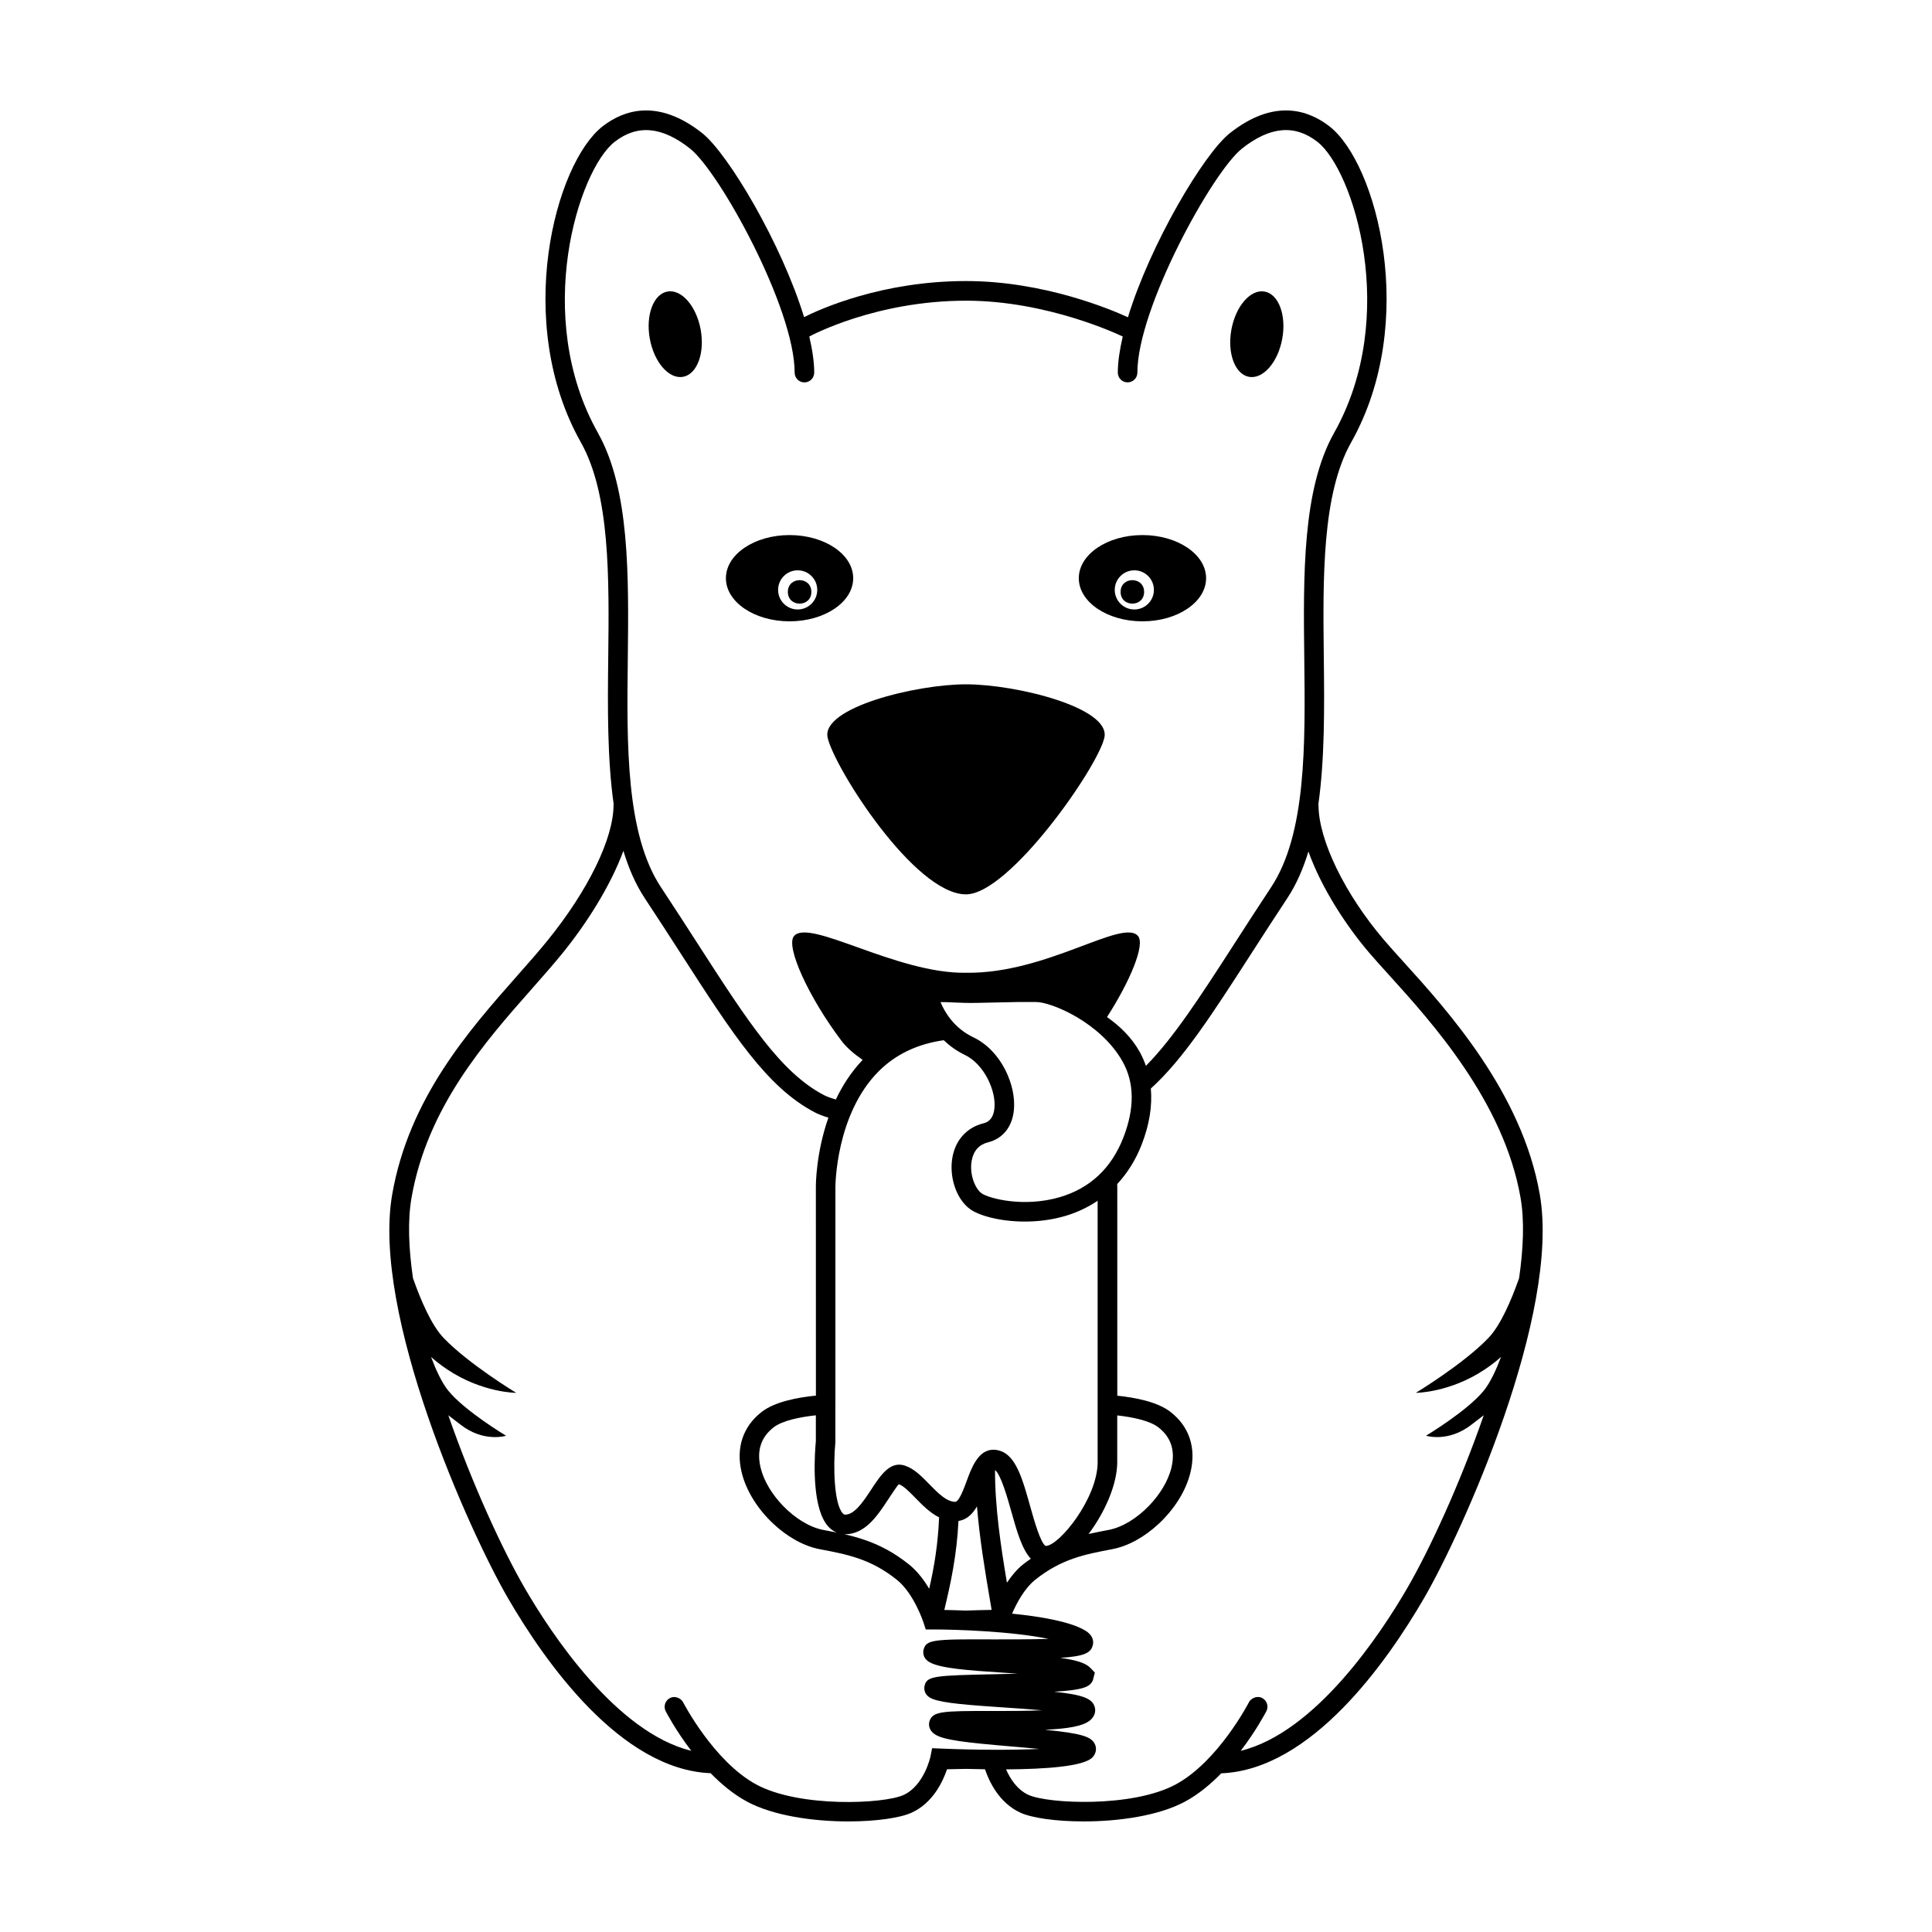
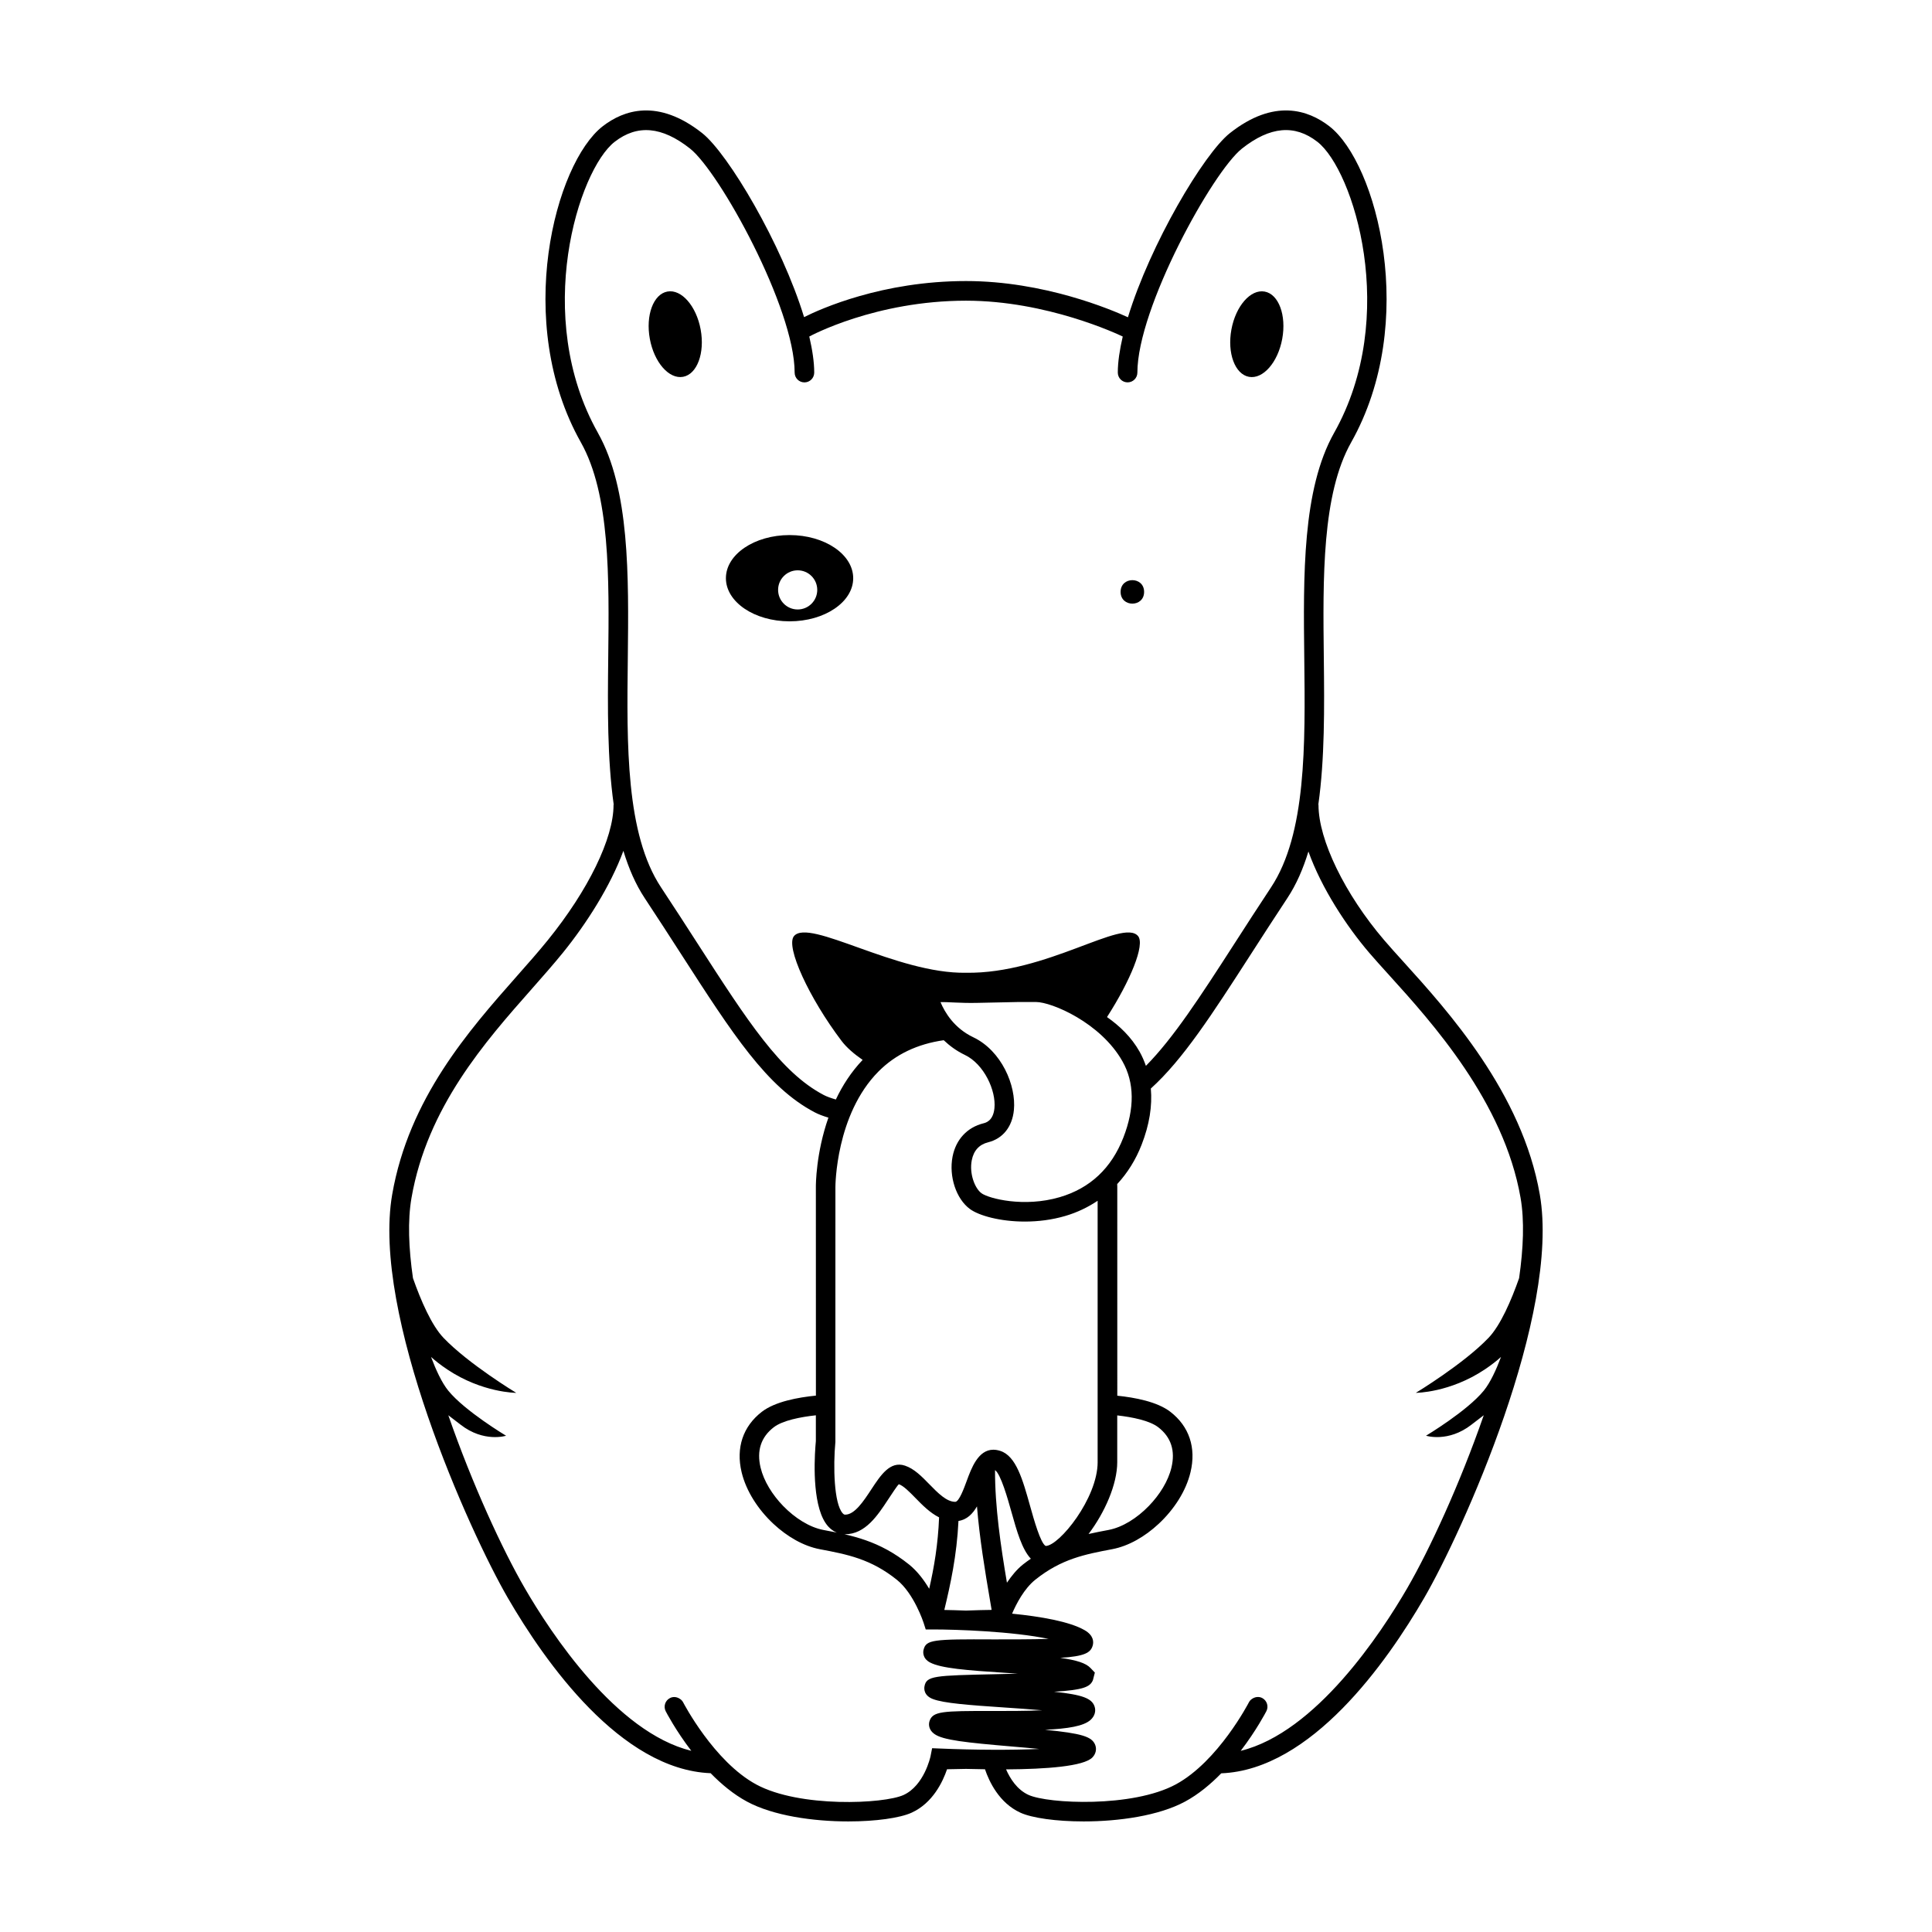
<svg xmlns="http://www.w3.org/2000/svg" fill="#000000" width="800px" height="800px" version="1.1" viewBox="144 144 512 512">
  <g>
    <path d="m552.06 460.54c-4.676-26.898-24.355-48.645-36.113-61.633-1.945-2.144-3.691-4.082-5.148-5.785-10.395-12.16-17.383-26.539-17.383-35.781 0-0.066-0.031-0.121-0.035-0.188 1.688-12.02 1.598-25.453 1.445-38.688-0.25-21.367-0.516-43.465 7.25-57.238 17.949-31.867 6.836-73.969-5.777-83.762-5.547-4.297-14.617-7.465-26.359 1.809-6.918 5.461-21.129 29.461-27.023 48.809-4.453-2.051-22.262-9.602-42.91-9.602-22.191 0-38.535 7.359-42.918 9.559-5.906-19.336-20.094-43.301-27.004-48.766-11.754-9.27-20.824-6.109-26.363-1.809-12.617 9.789-23.734 51.891-5.785 83.762 7.758 13.773 7.5 35.871 7.25 57.238-0.156 13.234-0.242 26.672 1.445 38.691-0.004 0.066-0.035 0.117-0.035 0.18 0 8.828-6.68 22.555-17.434 35.832-2.453 3.027-5.234 6.184-8.172 9.5-12.758 14.445-28.625 32.43-33.051 57.859-5.516 31.73 20.516 89.457 30.621 106.9 9.914 17.109 29.965 45.559 53.766 46.488 2.816 2.883 6.035 5.578 9.598 7.508 7.019 3.797 17.652 5.273 26.895 5.273 7.269 0 13.68-0.91 16.766-2.316 5.629-2.562 8.281-8.242 9.391-11.508 1.707-0.02 3.394-0.055 5.027-0.098 1.633 0.047 3.316 0.074 5.027 0.098 1.109 3.266 3.762 8.941 9.391 11.508 3.082 1.41 9.488 2.316 16.762 2.316 9.238 0 19.879-1.477 26.898-5.273 3.547-1.918 6.758-4.606 9.566-7.477 23.82-0.938 43.875-29.402 53.797-46.516 10.105-17.43 36.137-75.16 30.617-106.89zm-249.61-201.84c-17.367-30.832-5.164-69.66 4.445-77.117 6.004-4.66 12.531-4.082 19.965 1.785 7.828 6.184 27.73 42.305 27.73 59.375 0 1.438 1.16 2.594 2.594 2.594 1.438 0 2.594-1.16 2.594-2.594 0-2.828-0.504-6.086-1.309-9.562 0.395-0.211 17.578-9.492 41.535-9.496 21.422 0 40.195 8.855 41.535 9.5-0.805 3.473-1.309 6.731-1.309 9.551 0 1.438 1.16 2.594 2.594 2.594 1.438 0 2.594-1.16 2.594-2.594 0-17.07 19.902-53.191 27.734-59.375 7.43-5.863 13.965-6.449 19.965-1.785 9.609 7.457 21.809 46.285 4.445 77.117-8.445 14.992-8.176 37.797-7.914 59.848 0.266 22.844 0.543 46.465-8.805 60.609-3.496 5.285-6.699 10.254-9.688 14.898-9.184 14.254-16.219 25.07-23.477 32.414-0.457-1.285-0.988-2.543-1.672-3.754-2.203-3.906-5.309-6.84-8.637-9.176 6.168-9.586 10.137-19.195 8.23-21.461-4.031-4.816-24.18 10.047-45.59 9.719-18.379 0.328-41.559-14.535-45.59-9.719-2.324 2.777 4.066 16.512 12.605 27.781 1.328 1.758 3.293 3.445 5.586 5.031-3.055 3.215-5.371 6.832-7.098 10.496-1.289-0.371-2.394-0.766-3.199-1.188-11.445-6-20.199-19.59-33.449-40.148-2.988-4.641-6.191-9.609-9.684-14.887-9.352-14.141-9.078-37.766-8.805-60.613 0.246-22.055 0.516-44.855-7.93-59.844zm139.25 186.77c-3.16 8.121-8.816 13.426-16.832 15.785-9.516 2.801-18.828 0.367-20.758-1.031-1.773-1.289-3.269-5.195-2.586-8.723 0.5-2.578 1.961-4.18 4.336-4.777 3.898-0.977 6.394-4.086 6.832-8.535 0.648-6.508-3.281-15.738-10.762-19.301-5.027-2.398-7.523-6.535-8.688-9.316 2.082-0.059 5.25 0.297 9.633 0.203l10.934-0.23h4.766c4.09 0 17.098 5.457 22.887 15.719 3.191 5.633 3.266 12.434 0.238 20.207zm-81.488 80.41c-0.031 0.332-0.074 0.855-0.121 1.477-0.344 4.699-0.75 16.617 3.402 21.18 1.219 1.34 2.769 2.051 4.492 2.051 5.32 0 8.625-5.023 11.281-9.062 1.02-1.551 2.559-3.894 2.938-4.188 1.238 0.406 2.84 2.051 4.387 3.633 1.848 1.895 3.863 3.941 6.277 5.148-0.281 7.164-1.328 13.27-2.621 18.922-1.367-2.289-3.133-4.664-5.34-6.434-7.93-6.348-15.098-7.707-22.691-9.148-3.684-0.699-7.543-3.141-10.66-6.352-2.875-2.969-5.133-6.59-5.992-10.172-1.074-4.484 0.102-8.082 3.481-10.688 2.352-1.812 7.094-2.734 11.168-3.176zm34.039 44.777c1.621-6.731 3.305-14.34 3.754-23.59 2.242-0.332 3.769-1.879 4.902-3.859 0.695 8.488 2.117 17.074 3.461 24.93 0.152 0.867 0.281 1.664 0.422 2.504-1.613 0.02-3.988 0.07-6.797 0.18-2.246-0.09-4.215-0.137-5.742-0.164zm13.441-37.055c1.512 0.988 3.402 7.688 4.328 11.008 1.48 5.285 2.84 10.012 5.164 12.465-0.695 0.488-1.387 0.969-2.09 1.531-1.688 1.352-3.055 3.074-4.246 4.828-1.633-9.668-3.188-20.105-3.156-29.832zm32.387-2.133v-12.371c4.012 0.449 8.578 1.371 10.883 3.148 3.379 2.606 4.551 6.203 3.481 10.68-0.855 3.578-3.113 7.203-5.992 10.172-3.117 3.215-6.969 5.652-10.656 6.352-1.789 0.336-3.559 0.68-5.316 1.074 4.266-5.641 7.602-13.117 7.602-19.055zm-5.191 0c0 9.613-10.203 22.199-13.77 22.227-1.367-0.699-3.148-7.07-4.102-10.484-2-7.141-3.723-13.301-7.875-14.691-0.691-0.227-1.316-0.328-1.906-0.328-4.019 0-5.812 4.902-7.055 8.293-0.707 1.926-2.019 5.516-3.039 5.516-2.301 0-4.613-2.367-6.848-4.656-2.07-2.121-4.031-4.125-6.469-4.934-3.926-1.32-6.453 2.543-8.898 6.262-2.07 3.152-4.418 6.727-6.941 6.727-0.137 0-0.332 0-0.656-0.352-2.332-2.562-2.551-12.461-1.945-18.918l0.008-67.57c0-0.188 0.047-19.18 11.438-30.625 4.527-4.551 10.348-7.281 17.266-8.266 1.535 1.449 3.344 2.82 5.613 3.906 5.047 2.41 8.297 9.426 7.828 14.102-0.332 3.371-2.289 3.859-2.926 4.016-4.312 1.078-7.289 4.297-8.172 8.816-1.023 5.269 0.969 11.246 4.625 13.91 2.422 1.762 8.031 3.309 14.535 3.309 3.441 0 7.129-0.43 10.73-1.492 3.148-0.926 5.984-2.297 8.555-4.019v69.254zm-151.84 33.367c-5.856-10.098-13.859-27.402-20.238-45.777 0.992 0.746 2.082 1.578 3.223 2.473 6.184 4.84 12.078 2.953 12.078 2.953s-10.902-6.519-15.316-11.945c-1.727-2.125-3.293-5.551-4.57-8.938 1.113 0.996 2.504 2.117 4.328 3.332 9.281 6.188 18.254 6.188 18.254 6.188s-12.641-7.644-19.262-14.57c-3.188-3.336-6.019-9.906-8.105-15.828-1.145-7.93-1.438-15.254-0.387-21.289 4.172-23.992 19.508-41.359 31.832-55.312 2.988-3.387 5.812-6.59 8.312-9.672 6.176-7.629 12.57-17.602 16.008-26.969 1.391 4.594 3.203 8.832 5.652 12.535 3.481 5.266 6.672 10.211 9.648 14.832 13.695 21.25 22.738 35.293 35.398 41.926 0.977 0.516 2.211 0.984 3.633 1.41-3.309 9.418-3.332 17.852-3.324 18.391l0.012 55.277c-4.641 0.453-10.797 1.562-14.332 4.289-4.996 3.856-6.902 9.539-5.359 16 1.203 5.031 4.394 9.93 8.457 13.715 3.629 3.375 7.949 5.879 12.27 6.699 7.246 1.371 13.496 2.559 20.418 8.105 4.551 3.641 7.043 11.281 7.07 11.355l0.578 1.805h1.891c6.254 0 20.988 0.492 30.684 2.5-4.586 0.156-10.254 0.125-14.395 0.137-16.293-0.082-18.098 0.051-18.762 2.781-0.09 0.359-0.418 2.231 1.77 3.356 2.957 1.523 9.523 2.047 19.977 2.727 1.012 0.07 2.106 0.141 3.234 0.215-2.098 0.055-4.117 0.102-5.859 0.141-16.293 0.359-18.383 0.402-18.879 3.281-0.09 0.543-0.203 2.387 2.273 3.316 2.887 1.082 9.176 1.578 19.191 2.246 2.926 0.195 6.484 0.434 9.754 0.73-4.543 0.188-9.75 0.195-13.359 0.176-13.094-0.02-15.684 0.066-16.52 2.707-0.309 0.977-0.125 2.394 1.316 3.402 2.293 1.613 8.113 2.246 20.844 3.332 2.09 0.176 4.539 0.383 6.934 0.621-7.297 0.332-17.199 0.281-26.172-0.105l-2.227-0.09-0.43 2.18c-0.016 0.074-1.664 7.719-7.144 10.219-5.176 2.367-27.547 3.43-39.035-2.793-11.211-6.07-19.297-21.613-19.375-21.77-0.246-0.484-0.648-0.816-1.09-1.059-0.727-0.398-1.605-0.484-2.402-0.066-1.273 0.656-1.773 2.211-1.125 3.492 0.188 0.367 2.66 5.098 6.781 10.488-19.938-4.898-37.207-31.168-44.152-43.148zm233.91 0c-6.941 11.98-24.215 38.258-44.16 43.156 4.137-5.402 6.613-10.148 6.805-10.516 0.656-1.273 0.145-2.836-1.125-3.496-0.789-0.398-1.672-0.316-2.398 0.074-0.441 0.242-0.848 0.57-1.094 1.055-0.074 0.156-8.141 15.684-19.375 21.77-11.488 6.219-33.852 5.148-39.039 2.793-3.078-1.406-4.906-4.379-5.953-6.766 10.539-0.066 20.621-0.785 22.895-3.18 0.887-0.926 1.16-2.156 0.734-3.285-0.852-2.238-3.594-3.062-13.305-4.031 6.168-0.289 10.219-0.977 12.035-2.59 1.113-0.988 1.523-2.328 1.09-3.598-0.734-2.144-3.215-3.102-10.73-3.891 7.75-0.473 9.543-1.266 10.293-3.066l0.516-2.012-1.164-1.223c-1.246-1.305-3.719-2.086-8.016-2.676 6.465-0.414 8.102-1.344 8.625-3.32 0.242-0.902 0.277-2.621-2.18-4.031-4.004-2.293-11.633-3.606-19.199-4.363 1.102-2.57 3.18-6.609 6.144-8.988 6.918-5.543 13.176-6.731 20.418-8.105 4.316-0.82 8.641-3.32 12.27-6.699 4.07-3.789 7.262-8.68 8.457-13.715 1.547-6.465-0.359-12.148-5.359-15.996-3.465-2.676-9.441-3.785-14.047-4.258l-0.004-55.301c0-0.082-0.004-0.383-0.02-0.785 2.695-2.91 4.898-6.383 6.473-10.438 2.066-5.305 2.848-10.273 2.438-14.879 8.555-7.742 16.227-19.637 26.527-35.621 2.977-4.625 6.172-9.578 9.652-14.844 2.414-3.648 4.203-7.828 5.582-12.348 3.5 9.785 10.121 19.824 16.117 26.84 1.484 1.734 3.266 3.703 5.25 5.891 11.383 12.57 30.43 33.621 34.855 59.043 1.047 6.035 0.754 13.359-0.387 21.285-2.086 5.926-4.918 12.496-8.105 15.828-6.625 6.926-19.262 14.57-19.262 14.57s8.977 0 18.254-6.188c1.82-1.215 3.215-2.332 4.324-3.332-1.273 3.387-2.84 6.812-4.57 8.938-4.414 5.422-15.312 11.945-15.312 11.945s5.894 1.891 12.078-2.953c1.145-0.898 2.231-1.723 3.223-2.473-6.387 18.383-14.398 35.688-20.25 45.777z" />
-     <path d="m400 325.35c-13.254 0-38.438 6.188-36.668 14.137s23.008 41.527 36.668 41.527c11.438-0.004 34.898-33.578 36.668-41.527 1.766-7.949-23.414-14.137-36.668-14.137z" />
-     <path d="m446.76 308.66c9.316 0 16.867-5.117 16.867-11.43s-7.551-11.43-16.867-11.43c-9.316 0-16.867 5.117-16.867 11.43 0 6.309 7.551 11.43 16.867 11.43zm-2.152-13.52c2.867 0 5.188 2.324 5.188 5.188 0 2.867-2.324 5.188-5.188 5.188-2.867 0-5.188-2.324-5.188-5.188s2.32-5.188 5.188-5.188z" />
    <path d="m479.15 221.27c3.719 0.684 5.801 6.297 4.652 12.535-1.148 6.238-5.094 10.742-8.812 10.059-3.719-0.684-5.805-6.297-4.656-12.539 1.152-6.238 5.098-10.742 8.816-10.055" />
    <path d="m447.2 300.86c0 4.148-6.227 4.148-6.227 0 0-4.152 6.227-4.152 6.227 0" />
    <path d="m353.24 308.66c9.316 0 16.867-5.117 16.867-11.43s-7.551-11.43-16.867-11.43c-9.316 0-16.867 5.117-16.867 11.43 0 6.309 7.555 11.43 16.867 11.43zm2.152-13.52c2.867 0 5.188 2.324 5.188 5.188 0 2.867-2.324 5.188-5.188 5.188-2.867 0-5.188-2.324-5.188-5.188s2.328-5.188 5.188-5.188z" />
    <path d="m329.68 231.32c1.148 6.242-0.938 11.852-4.656 12.539-3.719 0.684-7.664-3.82-8.812-10.059-1.148-6.238 0.934-11.852 4.652-12.535 3.719-0.688 7.668 3.816 8.816 10.055" />
-     <path d="m359.02 300.86c0 4.148-6.227 4.148-6.227 0 0-4.152 6.227-4.152 6.227 0" />
  </g>
</svg>